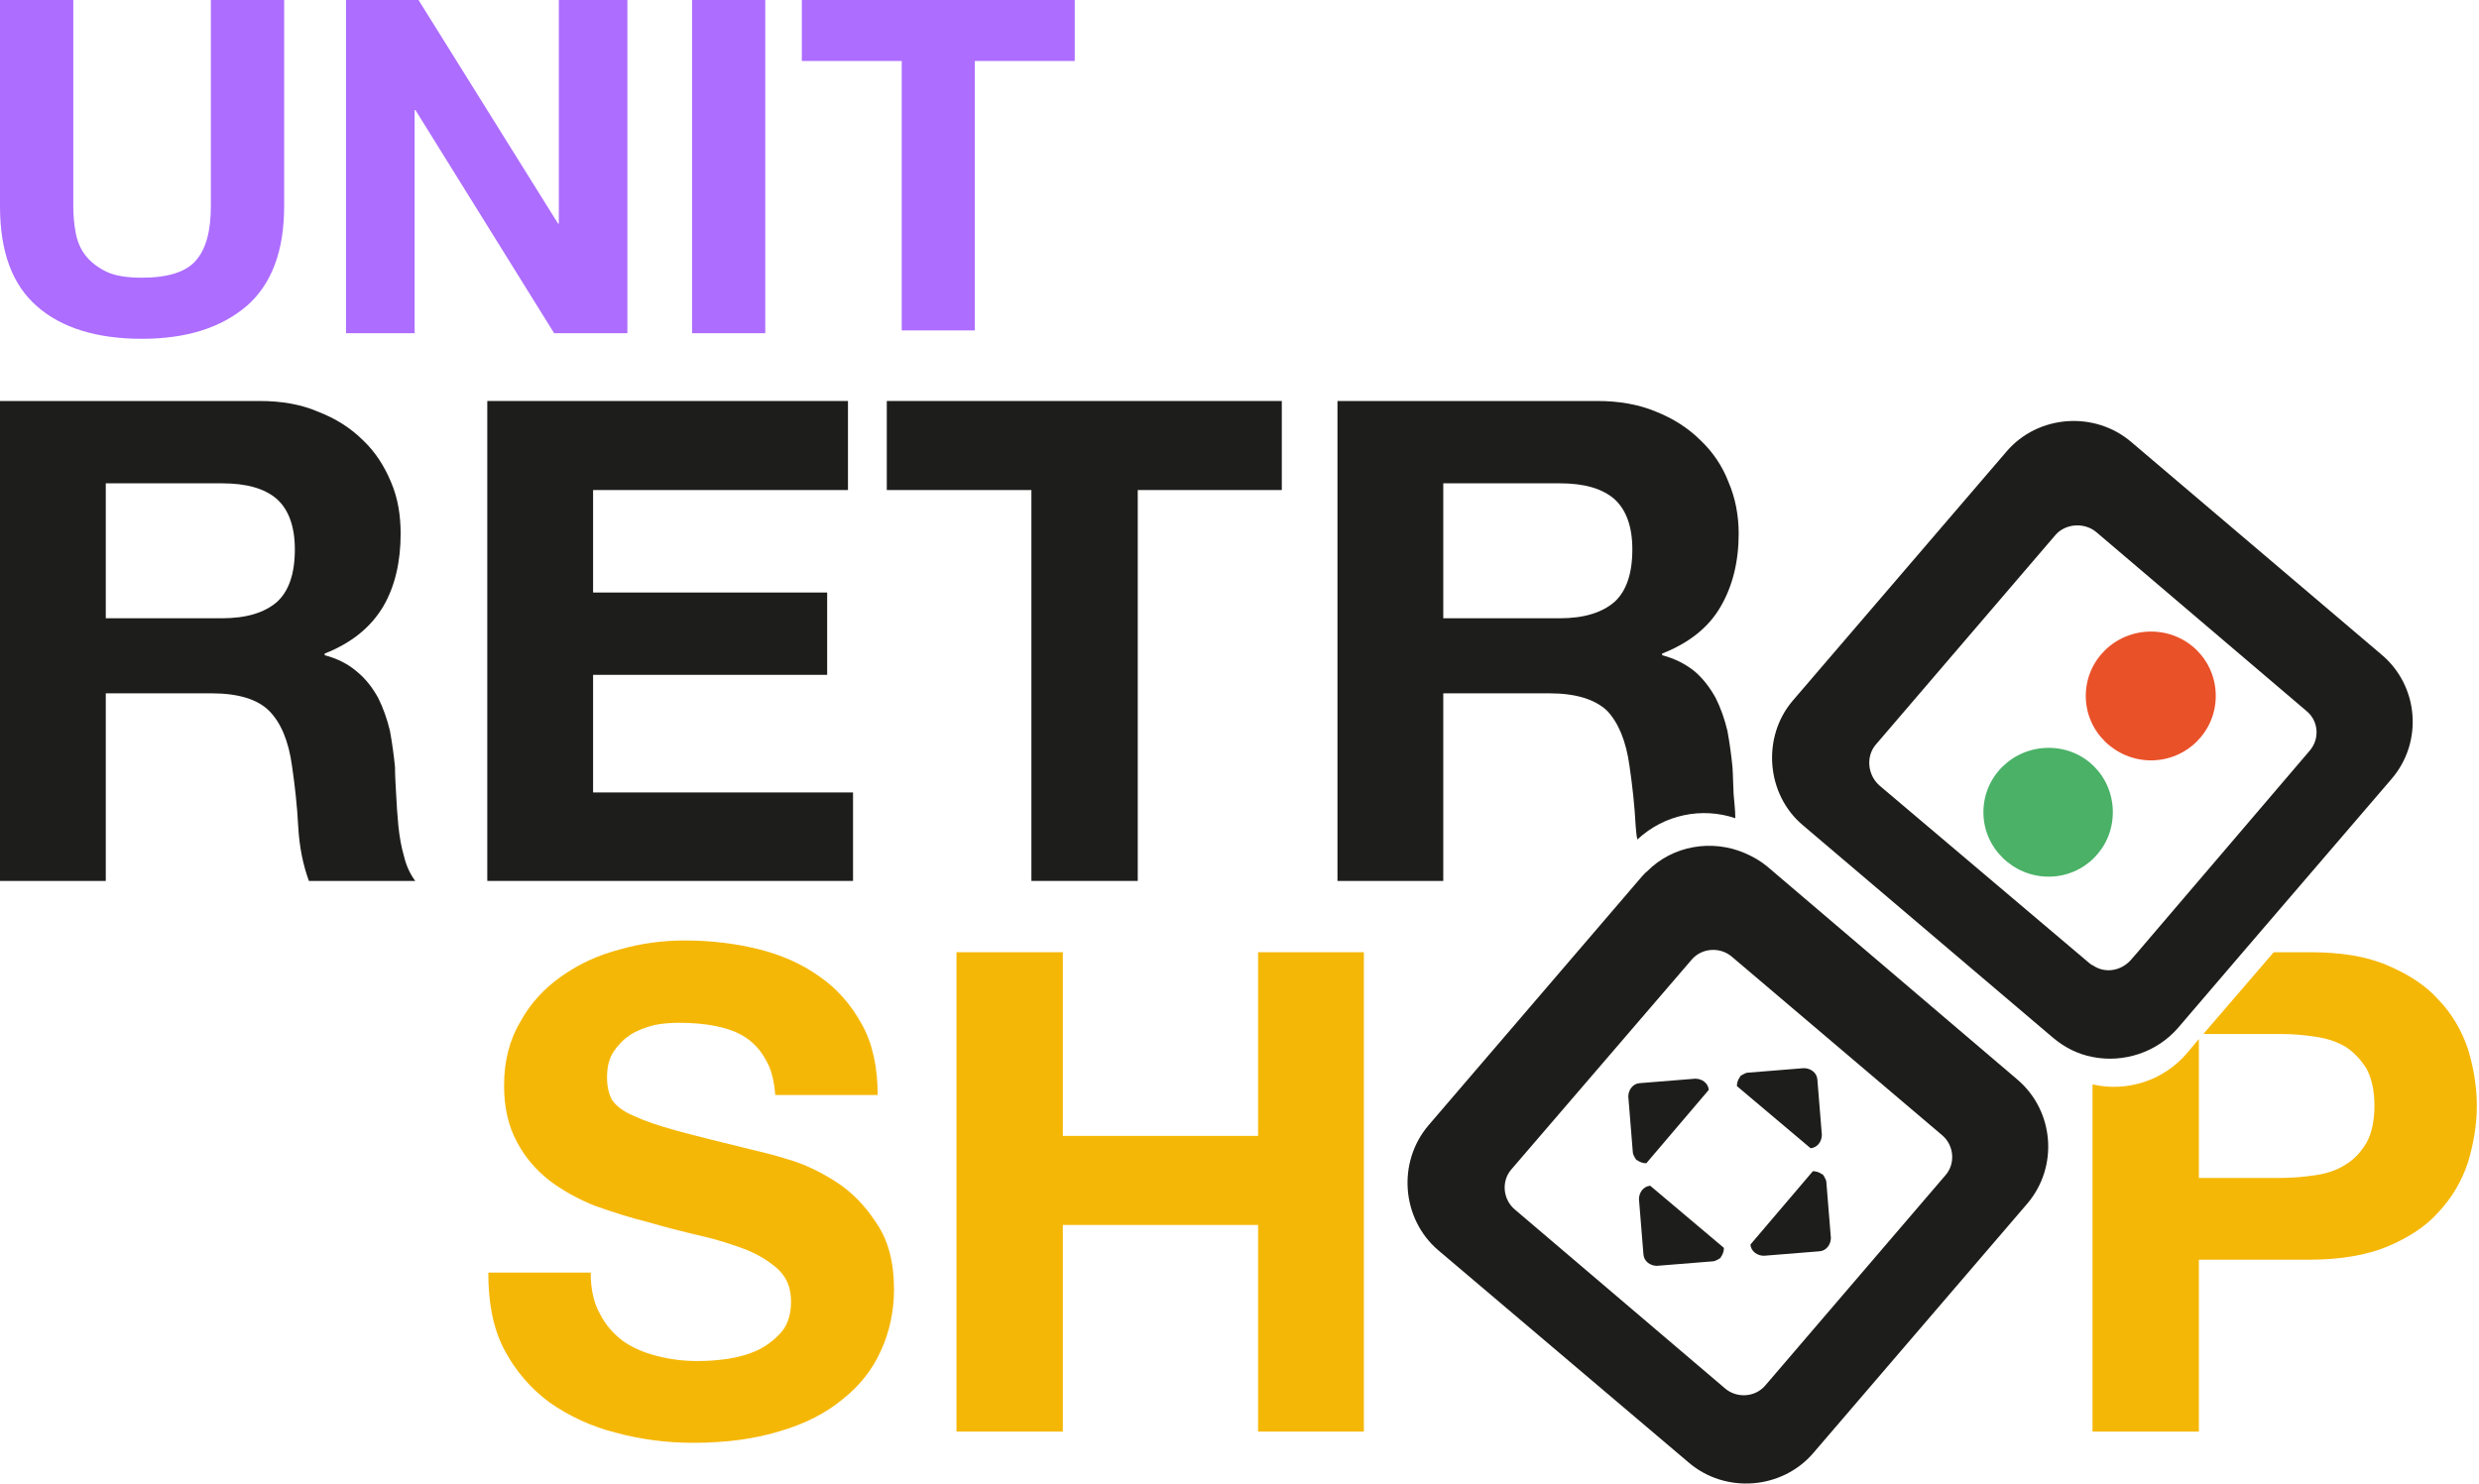
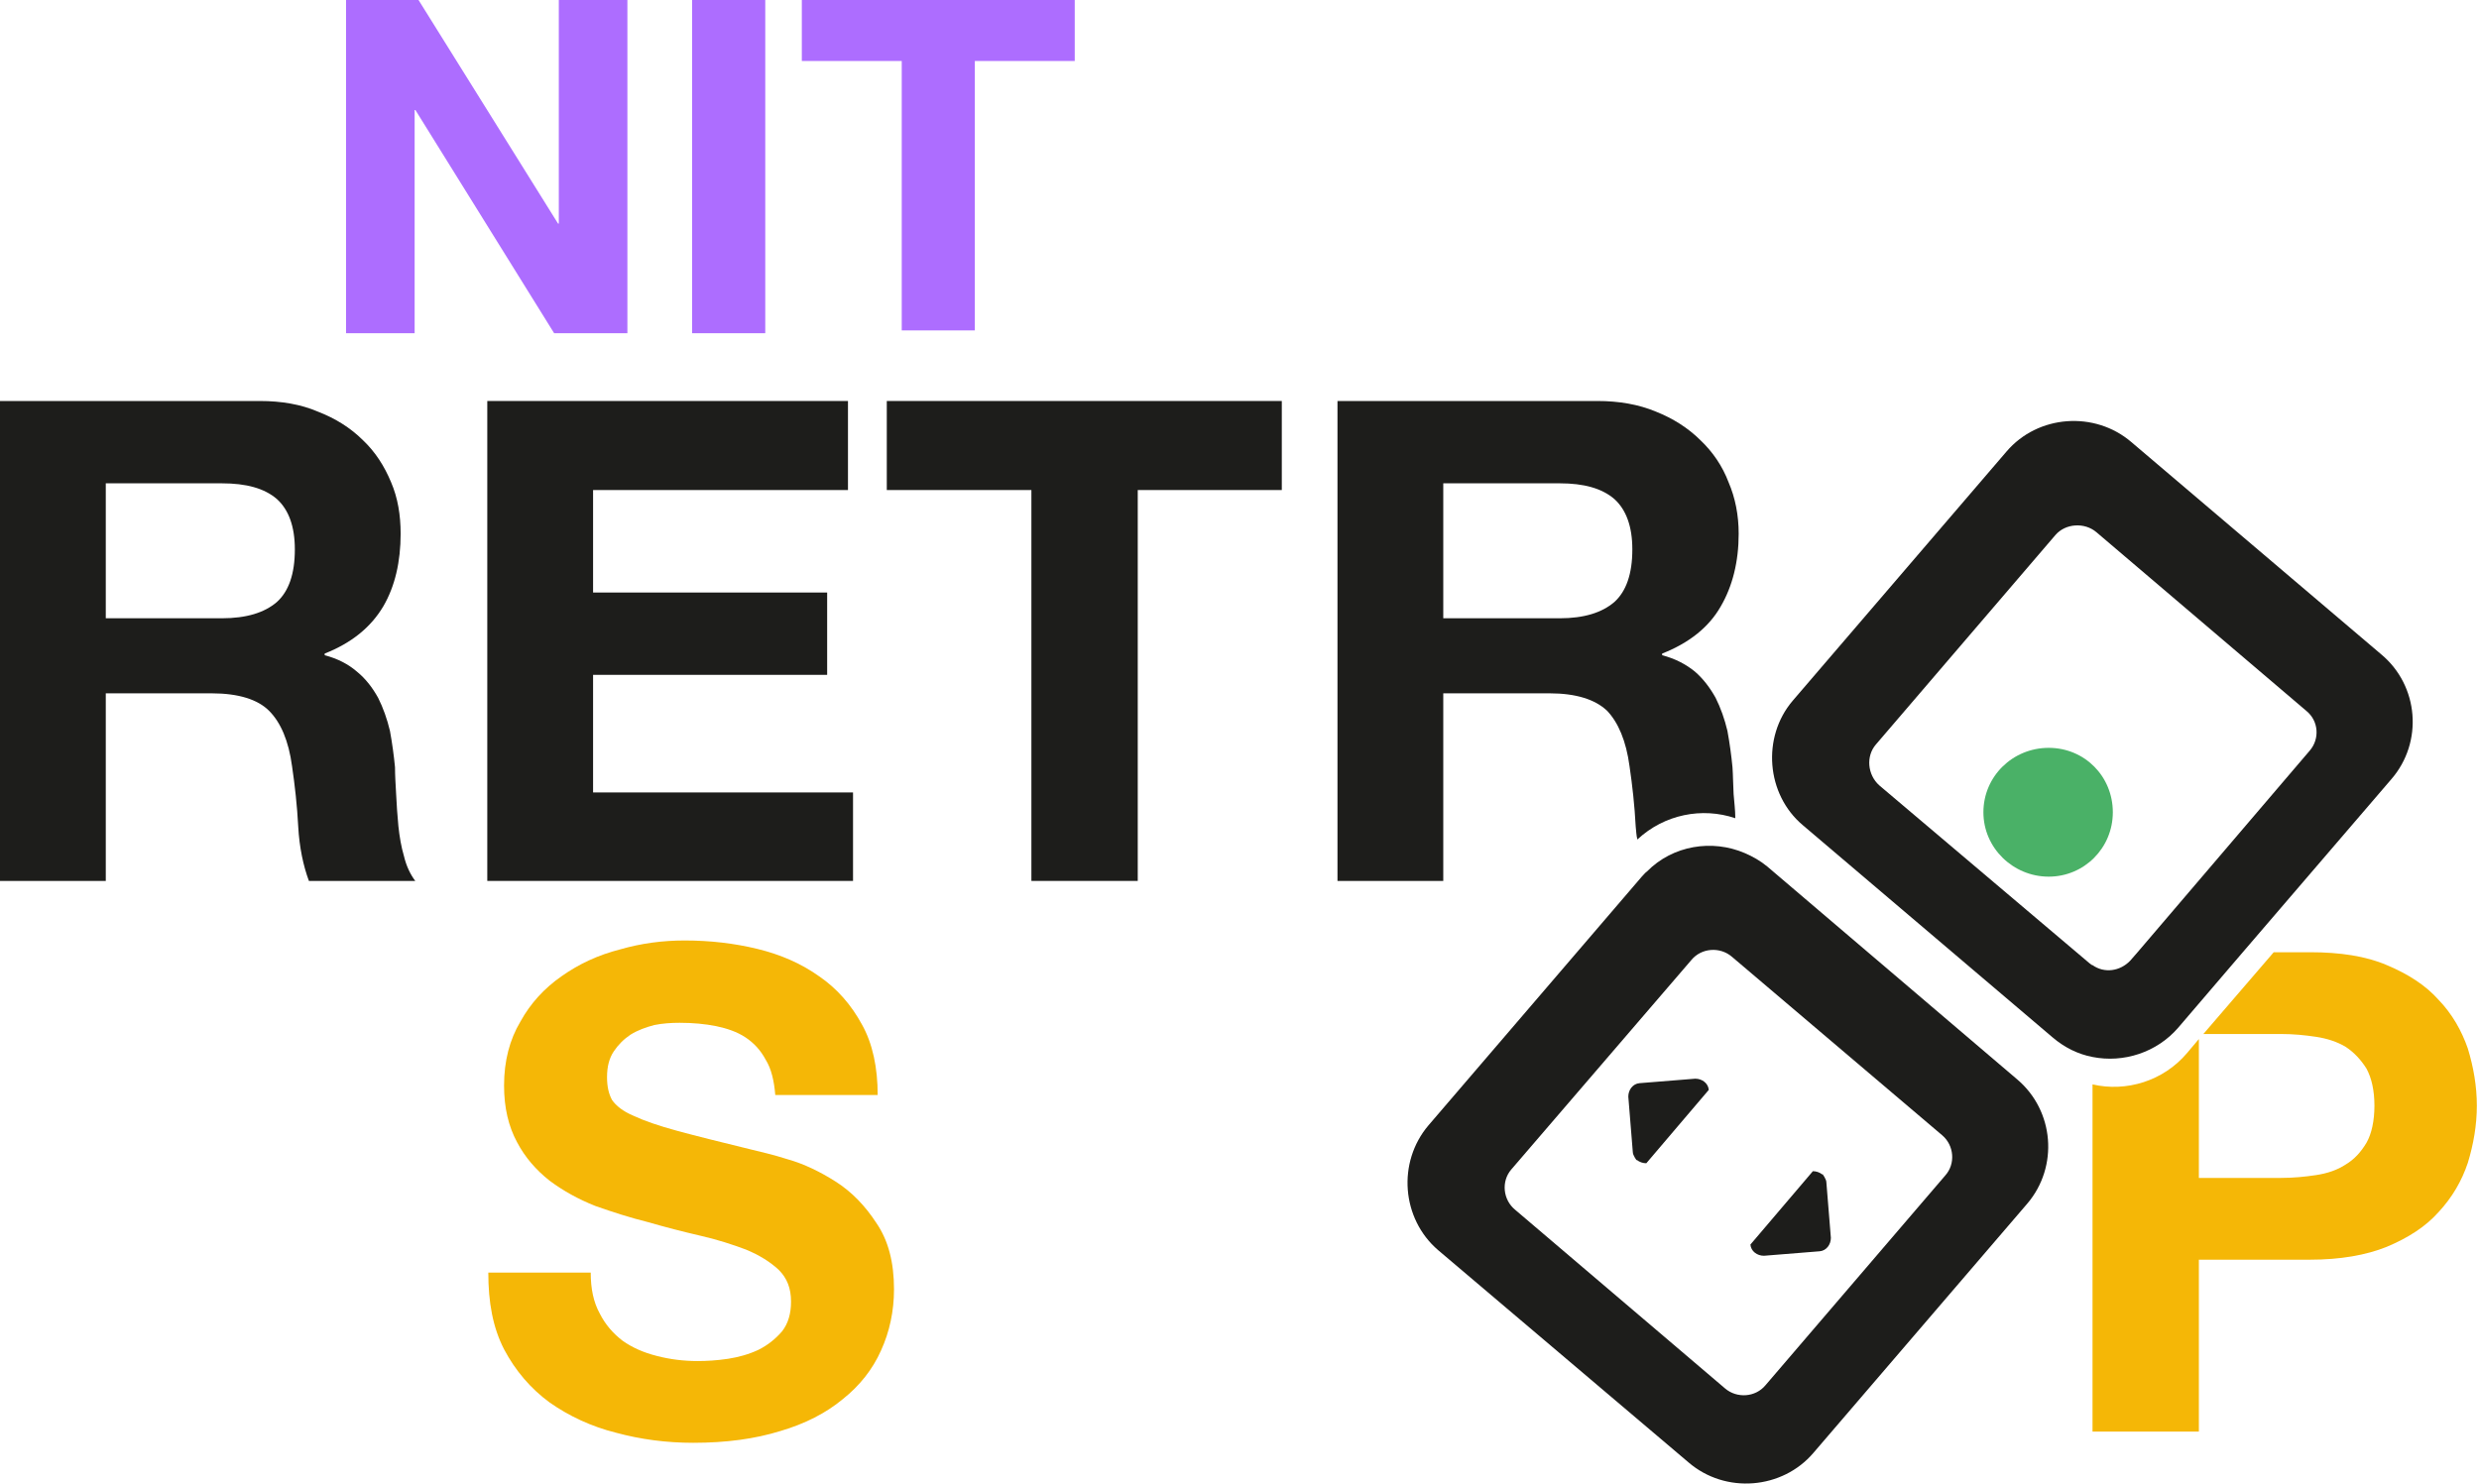
<svg xmlns="http://www.w3.org/2000/svg" width="299" height="179" viewBox="0 0 299 179" fill="none">
  <path d="M48.729 103.309C48.39 102.16 48.186 100.944 48.05 99.66C47.915 98.309 47.847 97.093 47.779 95.809C47.711 94.593 47.643 93.512 47.643 92.566C47.507 91.147 47.304 89.661 47.032 88.174C46.693 86.756 46.218 85.404 45.607 84.188C44.928 82.972 44.114 81.891 43.028 81.013C42.01 80.134 40.721 79.459 39.16 79.053V78.851C42.417 77.567 44.725 75.675 46.218 73.175C47.643 70.743 48.322 67.77 48.322 64.392C48.322 62.162 47.982 60.068 47.168 58.176C46.354 56.217 45.268 54.528 43.775 53.109C42.282 51.622 40.449 50.474 38.345 49.663C36.309 48.785 33.934 48.379 31.355 48.379H0V106.282H12.759V83.648H25.518C28.776 83.648 31.083 84.391 32.441 85.742C33.866 87.161 34.816 89.391 35.223 92.431C35.563 94.728 35.834 97.161 35.97 99.728C36.106 102.228 36.581 104.457 37.259 106.282H50.086C49.475 105.471 49 104.457 48.729 103.309ZM33.391 72.635C31.898 73.918 29.726 74.594 26.74 74.594H12.759V58.311H26.74C29.726 58.311 31.898 58.919 33.391 60.203C34.816 61.487 35.563 63.514 35.563 66.284C35.563 69.257 34.816 71.351 33.391 72.635Z" fill="#1D1D1B" />
  <path d="M71.533 95.607V81.418H99.766V71.486H71.533V59.122H102.277V48.379H58.773V106.282H102.887V95.607H71.533Z" fill="#1D1D1B" />
  <path d="M106.959 48.379V59.122H124.401V106.282H137.228V59.122H154.602V48.379H106.959Z" fill="#1D1D1B" />
  <path d="M208.961 92.566C208.825 91.147 208.622 89.661 208.35 88.174C208.011 86.756 207.536 85.404 206.925 84.188C206.246 82.972 205.432 81.891 204.414 81.013C203.328 80.134 202.038 79.459 200.478 79.053V78.851C203.735 77.567 206.111 75.675 207.536 73.175C208.961 70.743 209.708 67.77 209.708 64.392C209.708 62.162 209.3 60.068 208.486 58.176C207.739 56.217 206.586 54.528 205.093 53.109C203.599 51.622 201.767 50.474 199.731 49.663C197.627 48.785 195.252 48.379 192.673 48.379H161.318V106.282H174.077V83.648H186.904C190.094 83.648 192.401 84.391 193.826 85.742C195.184 87.161 196.134 89.391 196.541 92.431C196.881 94.728 197.152 97.161 197.288 99.728C197.356 100.269 197.356 100.809 197.491 101.282C200.749 98.242 205.296 97.363 209.3 98.715C209.3 97.701 209.165 96.755 209.097 95.809C209.029 94.593 209.029 93.512 208.961 92.566ZM194.709 72.635C193.216 73.918 191.044 74.594 188.126 74.594H174.077V58.311H188.126C191.044 58.311 193.216 58.919 194.709 60.203C196.134 61.487 196.881 63.514 196.881 66.284C196.881 69.257 196.134 71.351 194.709 72.635Z" fill="#1D1D1B" />
-   <path d="M29.76 36.91C26.704 39.523 22.52 40.876 17.113 40.876C11.707 40.876 7.428 39.57 4.466 36.957C1.457 34.343 0 30.331 0 24.871V0H8.839V24.871C8.839 25.944 8.933 27.017 9.121 28.044C9.309 29.071 9.685 30.004 10.296 30.797C10.907 31.59 11.754 32.244 12.788 32.757C13.822 33.27 15.28 33.504 17.113 33.504C20.263 33.504 22.473 32.804 23.648 31.404C24.87 30.004 25.434 27.811 25.434 24.824V0H34.273V24.871C34.273 30.284 32.769 34.297 29.713 36.957L29.76 36.91Z" fill="#AD6DFF" />
  <path d="M50.48 0L67.306 26.972H67.4V0H75.672V40.201H66.836L50.104 13.275H50.01V40.201H41.738V0H50.527H50.48Z" fill="#AD6DFF" />
  <path d="M92.3 0V40.201H83.477V0H92.3Z" fill="#AD6DFF" />
  <path d="M96.711 7.358V0H129.627V7.358H117.577V39.863H108.762V7.358H96.711Z" fill="#AD6DFF" />
  <path d="M105.725 147.586C104.367 145.491 102.739 143.802 100.838 142.586C98.938 141.37 96.97 140.424 95.07 139.884C93.169 139.275 91.608 138.938 90.522 138.667C86.925 137.789 83.939 137.046 81.7 136.438C79.46 135.83 77.695 135.222 76.406 134.614C75.116 134.073 74.302 133.397 73.827 132.722C73.42 131.979 73.216 131.1 73.216 129.952C73.216 128.668 73.487 127.654 74.031 126.844C74.573 126.033 75.252 125.357 76.067 124.817C76.949 124.276 77.899 123.938 78.917 123.668C79.935 123.465 80.953 123.398 81.971 123.398C83.6 123.398 85.025 123.533 86.382 123.803C87.672 124.074 88.894 124.479 89.912 125.155C90.93 125.83 91.744 126.709 92.355 127.857C93.033 128.938 93.373 130.425 93.508 132.114H105.86C105.86 128.803 105.25 125.898 103.96 123.601C102.671 121.236 100.974 119.276 98.802 117.79C96.63 116.236 94.119 115.155 91.337 114.479C88.554 113.804 85.636 113.466 82.582 113.466C79.935 113.466 77.356 113.804 74.777 114.547C72.13 115.223 69.823 116.304 67.719 117.79C65.683 119.209 63.986 121.033 62.764 123.263C61.475 125.425 60.796 127.992 60.796 130.965C60.796 133.668 61.339 135.897 62.357 137.789C63.307 139.613 64.665 141.167 66.294 142.451C67.922 143.667 69.755 144.681 71.791 145.491C73.895 146.235 75.999 146.91 78.17 147.451C80.274 148.059 82.378 148.599 84.414 149.072C86.518 149.545 88.351 150.153 89.979 150.761C91.608 151.437 92.898 152.248 93.916 153.194C94.934 154.207 95.409 155.423 95.409 157.045C95.409 158.464 95.07 159.68 94.323 160.626C93.508 161.572 92.558 162.315 91.472 162.855C90.319 163.396 89.097 163.734 87.808 163.936C86.45 164.139 85.229 164.207 84.143 164.207C82.446 164.207 80.817 164.004 79.256 163.599C77.627 163.193 76.27 162.585 75.116 161.774C73.963 160.896 73.013 159.815 72.334 158.464C71.587 157.112 71.248 155.491 71.248 153.531H58.896C58.896 157.112 59.439 160.153 60.796 162.788C62.154 165.355 63.986 167.517 66.294 169.206C68.601 170.828 71.316 172.112 74.302 172.855C77.288 173.666 80.41 174.071 83.6 174.071C87.604 174.071 91.065 173.598 94.119 172.652C97.106 171.774 99.617 170.49 101.653 168.801C103.689 167.179 105.25 165.22 106.268 162.923C107.286 160.693 107.829 158.193 107.829 155.558C107.829 152.315 107.15 149.68 105.725 147.586Z" fill="#F5B706" />
-   <path d="M151.742 114.883V137.044H128.192V114.883H115.365V172.718H128.192V147.787H151.742V172.718H164.501V114.883H151.742Z" fill="#F5B706" />
  <path d="M297.654 126.505C296.907 124.343 295.754 122.316 294.125 120.627C292.564 118.871 290.46 117.519 287.881 116.438C285.37 115.357 282.248 114.884 278.651 114.884H274.24L265.756 124.749H275.122C276.615 124.749 277.972 124.884 279.33 125.087C280.687 125.289 281.909 125.695 282.927 126.303C283.945 126.978 284.759 127.857 285.438 128.938C286.049 130.086 286.388 131.573 286.388 133.397C286.388 135.221 286.049 136.775 285.438 137.856C284.759 139.005 283.945 139.883 282.927 140.491C281.909 141.167 280.687 141.572 279.33 141.775C277.972 141.978 276.615 142.113 275.122 142.113H265.213V125.357L263.788 127.046C260.938 130.424 256.458 131.775 252.386 130.83V172.719H265.213V151.977H278.651C282.248 151.977 285.37 151.437 287.881 150.423C290.46 149.342 292.564 147.991 294.125 146.234C295.754 144.477 296.907 142.518 297.654 140.289C298.333 138.059 298.74 135.762 298.74 133.397C298.74 131.032 298.333 128.735 297.654 126.505Z" fill="#F5B706" />
  <path d="M287.203 78.943L257.07 53.336C252.659 49.553 245.804 50.026 242.004 54.485L216.214 84.551C212.481 88.943 213.024 95.834 217.435 99.55L247.569 125.157C248.994 126.373 250.623 127.184 252.387 127.522C256.12 128.265 260.124 126.981 262.703 124.008L270.508 114.887L288.425 94.01C292.294 89.551 291.751 82.727 287.203 78.943ZM278.584 90.564L257.817 114.887L256.934 115.901C255.713 117.184 253.813 117.455 252.387 116.441C252.252 116.441 252.184 116.306 252.048 116.238L226.666 94.753C225.24 93.469 225.037 91.24 226.258 89.821L247.908 64.552C249.13 63.133 251.437 62.998 252.862 64.214L278.177 85.767C279.67 86.983 279.806 89.145 278.584 90.564Z" fill="#1D1D1B" />
  <path d="M243.292 130.219L213.158 104.545C212.344 103.869 211.394 103.329 210.444 102.923C206.507 101.234 201.757 101.977 198.635 105.153C198.431 105.288 198.227 105.558 198.024 105.761L172.302 135.759C168.501 140.219 169.044 147.043 173.456 150.826L203.657 176.433C208.136 180.284 214.991 179.676 218.724 175.284L244.513 145.218C248.314 140.759 247.771 134.003 243.292 130.219ZM234.605 141.84L212.955 167.109C211.733 168.596 209.494 168.731 208.068 167.514L182.754 145.962C181.261 144.745 181.057 142.516 182.279 141.097L203.996 115.828C205.218 114.342 207.457 114.206 208.883 115.423L234.265 136.976C235.69 138.192 235.894 140.421 234.605 141.84Z" fill="#1D1D1B" />
-   <path d="M207.59 151.705C207.59 151.705 206.979 152.178 206.572 152.178L199.853 152.719C199.039 152.719 198.292 152.178 198.224 151.367L197.681 144.679C197.681 143.868 198.224 143.125 199.039 143.057C202.025 145.557 204.943 148.057 207.929 150.557C207.929 150.962 207.793 151.367 207.522 151.705H207.59Z" fill="#1D1D1B" />
-   <path d="M209.831 129.885C209.831 129.885 210.442 129.412 210.849 129.412L217.568 128.871C218.382 128.871 219.129 129.412 219.197 130.222L219.74 136.911C219.74 137.722 219.197 138.465 218.382 138.533C215.396 136.033 212.478 133.533 209.492 131.033C209.492 130.628 209.627 130.222 209.899 129.885H209.831Z" fill="#1D1D1B" />
  <path d="M197.414 140.005C197.414 140.005 196.938 139.397 196.938 138.992L196.396 132.303C196.396 131.492 196.938 130.749 197.753 130.681L204.472 130.141C205.286 130.141 206.033 130.681 206.101 131.492C203.589 134.465 201.078 137.37 198.567 140.343C198.16 140.343 197.753 140.208 197.414 139.938V140.005Z" fill="#1D1D1B" />
  <path d="M219.81 141.64C219.81 141.64 220.285 142.248 220.285 142.654L220.828 149.343C220.828 150.153 220.285 150.897 219.47 150.964L212.751 151.505C211.937 151.505 211.19 150.964 211.123 150.153C213.634 147.181 216.145 144.275 218.656 141.302C219.063 141.302 219.47 141.438 219.81 141.708V141.64Z" fill="#1D1D1B" />
  <path d="M254.835 97.996C254.835 102.32 251.373 105.766 247.098 105.766C242.822 105.766 239.225 102.32 239.225 97.996C239.225 93.672 242.754 90.226 247.098 90.226C251.441 90.226 254.835 93.672 254.835 97.996Z" fill="#4AB167" />
-   <path d="M267.25 83.967C267.25 88.291 263.721 91.737 259.445 91.737C255.169 91.737 251.572 88.291 251.572 83.967C251.572 79.643 255.101 76.197 259.445 76.197C263.788 76.197 267.25 79.643 267.25 83.967Z" fill="#E95129" />
</svg>